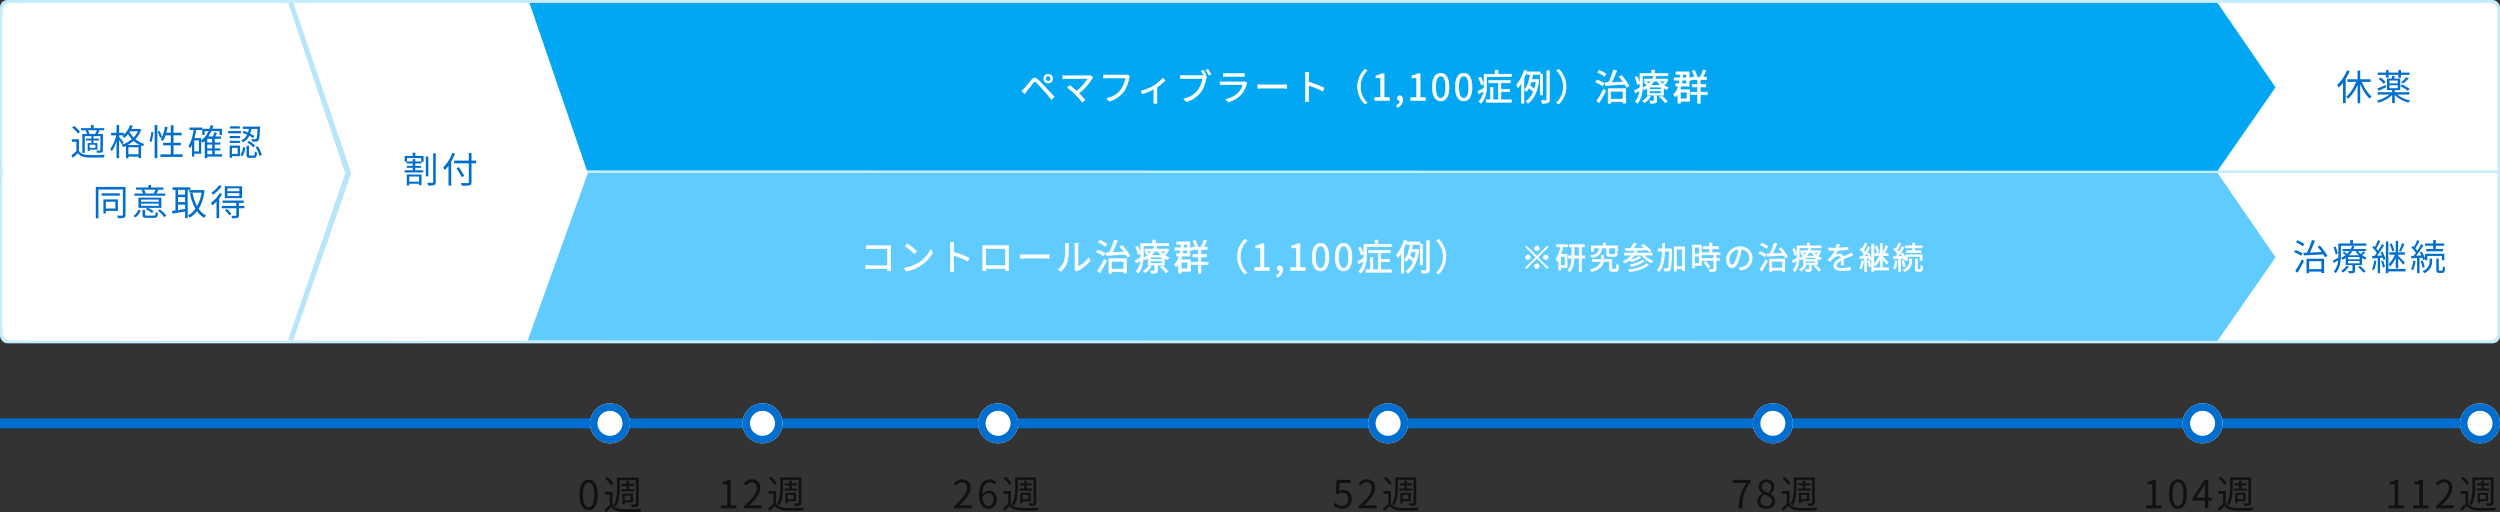
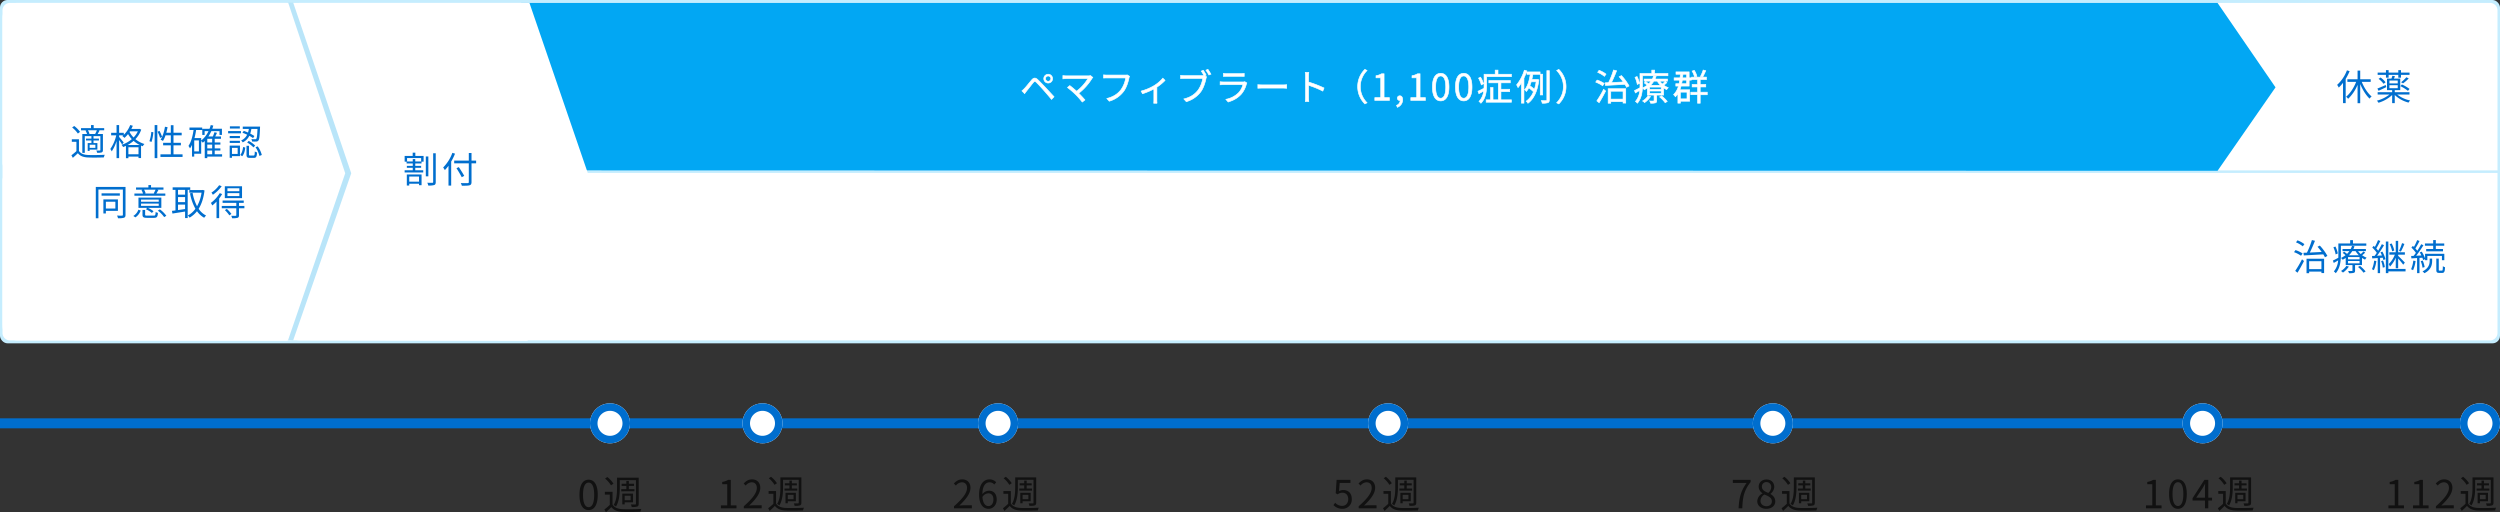
<svg xmlns="http://www.w3.org/2000/svg" width="2000" height="409.807" viewBox="0 0 2000 409.807">
  <rect x="0" y="0" width="2000" height="409.807" fill="#333333" stroke="none" />
  <g id="グループ_1522" data-name="グループ 1522" transform="translate(-3067 -418.37)">
    <g id="グループ_992" data-name="グループ 992" transform="translate(3067 741.033)">
      <rect id="長方形_373" data-name="長方形 373" width="2000" height="8" transform="translate(0 12)" fill="#006ece" />
      <g id="楕円形_26" data-name="楕円形 26" transform="translate(472)" fill="#fff" stroke="#006ece" stroke-width="6">
        <circle cx="16" cy="16" r="16" stroke="none" />
        <circle cx="16" cy="16" r="13" fill="none" />
      </g>
      <g id="楕円形_40" data-name="楕円形 40" transform="translate(1746.059)" fill="#fff" stroke="#006ece" stroke-width="6">
        <circle cx="16" cy="16" r="16" stroke="none" />
        <circle cx="16" cy="16" r="13" fill="none" />
      </g>
      <g id="楕円形_34" data-name="楕円形 34" transform="translate(782.457)" fill="#fff" stroke="#006ece" stroke-width="6">
        <circle cx="16" cy="16" r="16" stroke="none" />
        <circle cx="16" cy="16" r="13" fill="none" />
      </g>
      <g id="楕円形_36" data-name="楕円形 36" transform="translate(1094.482)" fill="#fff" stroke="#006ece" stroke-width="6">
        <circle cx="16" cy="16" r="16" stroke="none" />
        <circle cx="16" cy="16" r="13" fill="none" />
      </g>
      <g id="楕円形_37" data-name="楕円形 37" transform="translate(1402.289)" fill="#fff" stroke="#006ece" stroke-width="6">
        <circle cx="16" cy="16" r="16" stroke="none" />
        <circle cx="16" cy="16" r="13" fill="none" />
      </g>
      <g id="楕円形_27" data-name="楕円形 27" transform="translate(594)" fill="#fff" stroke="#006ece" stroke-width="6">
        <circle cx="16" cy="16" r="16" stroke="none" />
        <circle cx="16" cy="16" r="13" fill="none" />
      </g>
      <g id="楕円形_39" data-name="楕円形 39" transform="translate(1968)" fill="#fff" stroke="#006ece" stroke-width="6">
        <circle cx="16" cy="16" r="16" stroke="none" />
        <circle cx="16" cy="16" r="13" fill="none" />
      </g>
      <path id="パス_763" data-name="パス 763" d="M8.9.416c4.448,0,7.3-4.064,7.3-12.224,0-8.128-2.848-12.1-7.3-12.1-4.48,0-7.328,3.936-7.328,12.1S4.416.416,8.9.416Zm0-2.336c-2.688,0-4.48-2.976-4.48-9.888,0-6.848,1.792-9.76,4.48-9.76,2.656,0,4.448,2.912,4.448,9.76C13.344-4.9,11.552-1.92,8.9-1.92ZM33.824-23.552H46.752v18.88c0,.48-.192.576-.576.608-.448,0-1.92,0-3.488-.032a7.312,7.312,0,0,1,.672,2.048,13.545,13.545,0,0,0,4.48-.384c.8-.352,1.12-.992,1.12-2.208v-20.9H31.616v8.256c0,4.064-.224,9.664-2.72,13.632A10.72,10.72,0,0,1,30.784-2.4c2.624-4.256,3.04-10.5,3.04-14.88Zm1.184,7.2v1.728H45.536v-1.728H41.088v-2.56h4.128v-1.76H41.088v-2.24H39.072v2.24H35.3v1.76h3.776v2.56ZM42.5-11.1V-7.52H37.728V-11.1Zm-4.768,5.28h6.688V-12.8H35.84v8.64h1.888Zm-8.96-14.912a21.96,21.96,0,0,0-4.9-5.312l-1.824,1.216a21.909,21.909,0,0,1,4.736,5.44Zm-.736,6.5H21.888V-12h3.936v8.256A47.383,47.383,0,0,1,21.5-.064l1.248,2.208c1.536-1.408,2.976-2.752,4.32-4.16,1.984,2.528,4.9,3.68,9.12,3.84,3.616.128,10.528.064,14.144-.1A8.042,8.042,0,0,1,51.1-.512c-3.9.256-11.36.352-14.976.192-3.744-.16-6.592-1.248-8.1-3.648Z" transform="translate(462 85)" fill="#111" />
      <path id="パス_764" data-name="パス 764" d="M2.728,0H15.19V-2.356H10.633v-20.4H8.463a13.689,13.689,0,0,1-4.712,1.643v1.8h4.03V-2.356H2.728ZM21.049,0H35.34V-2.449H29.047c-1.147,0-2.542.124-3.72.217,5.332-5.053,8.9-9.672,8.9-14.2,0-4.061-2.542-6.727-6.6-6.727-2.883,0-4.836,1.333-6.7,3.348L22.568-18.2a6.364,6.364,0,0,1,4.712-2.635c2.821,0,4.185,1.891,4.185,4.5,0,3.906-3.286,8.432-10.416,14.663Zm31.4-22.816H64.976v18.29c0,.465-.186.558-.558.589-.434,0-1.86,0-3.379-.031a7.084,7.084,0,0,1,.651,1.984,13.122,13.122,0,0,0,4.34-.372c.775-.341,1.085-.961,1.085-2.139V-24.738h-16.8v8c0,3.937-.217,9.362-2.635,13.206a10.385,10.385,0,0,1,1.829,1.209c2.542-4.123,2.945-10.168,2.945-14.415ZM53.6-15.841v1.674H63.8v-1.674H59.489v-2.48h4v-1.7h-4V-22.2H57.536v2.17H53.878v1.7h3.658v2.48Zm7.254,5.084v3.472H56.234v-3.472ZM56.234-5.642h6.479V-12.4H54.4v8.37h1.829Zm-8.68-14.446a21.274,21.274,0,0,0-4.743-5.146l-1.767,1.178a21.224,21.224,0,0,1,4.588,5.27ZM46.841-13.8H40.889v2.17H44.7v8A45.9,45.9,0,0,1,40.517-.062l1.209,2.139c1.488-1.364,2.883-2.666,4.185-4.03C47.833.5,50.654,1.612,54.746,1.767c3.5.124,10.2.062,13.7-.093A7.791,7.791,0,0,1,69.192-.5c-3.782.248-11.005.341-14.508.186C51.057-.465,48.3-1.519,46.841-3.844Z" transform="translate(574 84)" fill="#111" />
      <path id="パス_760" data-name="パス 760" d="M1.364,0H15.655V-2.449H9.362c-1.147,0-2.542.124-3.72.217,5.332-5.053,8.9-9.672,8.9-14.2,0-4.061-2.542-6.727-6.6-6.727-2.883,0-4.836,1.333-6.7,3.348L2.883-18.2A6.364,6.364,0,0,1,7.6-20.832c2.821,0,4.185,1.891,4.185,4.5,0,3.906-3.286,8.432-10.416,14.663Zm27.4-12c2.759,0,4.123,1.953,4.123,5.022,0,3.1-1.7,5.177-3.875,5.177-2.852,0-4.557-2.573-4.9-7.285A5.875,5.875,0,0,1,28.768-12ZM29.016.4c3.534,0,6.51-2.976,6.51-7.378,0-4.743-2.449-7.13-6.293-7.13a7.068,7.068,0,0,0-5.177,2.759c.124-7.068,2.759-9.455,5.859-9.455a4.8,4.8,0,0,1,3.658,1.736l1.55-1.767a6.981,6.981,0,0,0-5.3-2.325c-4.4,0-8.4,3.41-8.4,12.307C21.421-3.348,24.645.4,29.016.4ZM52.452-22.816H64.976v18.29c0,.465-.186.558-.558.589-.434,0-1.86,0-3.379-.031a7.084,7.084,0,0,1,.651,1.984,13.122,13.122,0,0,0,4.34-.372c.775-.341,1.085-.961,1.085-2.139V-24.738h-16.8v8c0,3.937-.217,9.362-2.635,13.206a10.385,10.385,0,0,1,1.829,1.209c2.542-4.123,2.945-10.168,2.945-14.415ZM53.6-15.841v1.674H63.8v-1.674H59.489v-2.48h4v-1.7h-4V-22.2H57.536v2.17H53.878v1.7h3.658v2.48Zm7.254,5.084v3.472H56.234v-3.472ZM56.234-5.642h6.479V-12.4H54.4v8.37h1.829Zm-8.68-14.446a21.274,21.274,0,0,0-4.743-5.146l-1.767,1.178a21.224,21.224,0,0,1,4.588,5.27ZM46.841-13.8H40.889v2.17H44.7v8A45.9,45.9,0,0,1,40.517-.062l1.209,2.139c1.488-1.364,2.883-2.666,4.185-4.03C47.833.5,50.654,1.612,54.746,1.767c3.5.124,10.2.062,13.7-.093A7.791,7.791,0,0,1,69.192-.5c-3.782.248-11.005.341-14.508.186C51.057-.465,48.3-1.519,46.841-3.844Z" transform="translate(761.838 84)" fill="#111" />
      <path id="パス_761" data-name="パス 761" d="M8.091.4a7.379,7.379,0,0,0,7.44-7.812c0-4.991-3.069-7.223-6.851-7.223a6.608,6.608,0,0,0-3.379.9l.558-6.572h8.587v-2.449H3.379L2.666-12.09l1.519.93a6.183,6.183,0,0,1,3.782-1.333c2.852,0,4.712,1.922,4.712,5.177,0,3.317-2.17,5.363-4.836,5.363a7.475,7.475,0,0,1-5.58-2.511L.868-2.6A9.653,9.653,0,0,0,8.091.4ZM21.049,0H35.34V-2.449H29.047c-1.147,0-2.542.124-3.72.217,5.332-5.053,8.9-9.672,8.9-14.2,0-4.061-2.542-6.727-6.6-6.727-2.883,0-4.836,1.333-6.7,3.348L22.568-18.2a6.364,6.364,0,0,1,4.712-2.635c2.821,0,4.185,1.891,4.185,4.5,0,3.906-3.286,8.432-10.416,14.663Zm31.4-22.816H64.976v18.29c0,.465-.186.558-.558.589-.434,0-1.86,0-3.379-.031a7.084,7.084,0,0,1,.651,1.984,13.122,13.122,0,0,0,4.34-.372c.775-.341,1.085-.961,1.085-2.139V-24.738h-16.8v8c0,3.937-.217,9.362-2.635,13.206a10.385,10.385,0,0,1,1.829,1.209c2.542-4.123,2.945-10.168,2.945-14.415ZM53.6-15.841v1.674H63.8v-1.674H59.489v-2.48h4v-1.7h-4V-22.2H57.536v2.17H53.878v1.7h3.658v2.48Zm7.254,5.084v3.472H56.234v-3.472ZM56.234-5.642h6.479V-12.4H54.4v8.37h1.829Zm-8.68-14.446a21.274,21.274,0,0,0-4.743-5.146l-1.767,1.178a21.224,21.224,0,0,1,4.588,5.27ZM46.841-13.8H40.889v2.17H44.7v8A45.9,45.9,0,0,1,40.517-.062l1.209,2.139c1.488-1.364,2.883-2.666,4.185-4.03C47.833.5,50.654,1.612,54.746,1.767c3.5.124,10.2.062,13.7-.093A7.791,7.791,0,0,1,69.192-.5c-3.782.248-11.005.341-14.508.186C51.057-.465,48.3-1.519,46.841-3.844Z" transform="translate(1065.898 84)" fill="#111" />
      <path id="パス_762" data-name="パス 762" d="M6.138,0H9.083c.341-8.9,1.333-14.2,6.665-21.018v-1.736H1.519v2.449H12.524C8.091-14.105,6.51-8.618,6.138,0Zm22.2.4c4.278,0,7.13-2.573,7.13-5.89,0-3.1-1.86-4.805-3.844-5.952v-.155a7.451,7.451,0,0,0,3.038-5.487c0-3.5-2.356-5.983-6.231-5.983-3.534,0-6.231,2.294-6.231,5.766a6.318,6.318,0,0,0,3.069,5.239v.155A7.278,7.278,0,0,0,21.08-5.642C21.08-2.139,24.149.4,28.334.4Zm1.55-12.741c-2.666-1.054-5.115-2.232-5.115-4.96A3.5,3.5,0,0,1,28.4-20.987a3.767,3.767,0,0,1,3.844,4.061A6.1,6.1,0,0,1,29.884-12.338ZM28.4-1.705c-2.728,0-4.743-1.767-4.743-4.185a6.177,6.177,0,0,1,3.1-5.146c3.224,1.3,6.014,2.449,6.014,5.487C32.767-3.286,31-1.705,28.4-1.705ZM52.452-22.816H64.976v18.29c0,.465-.186.558-.558.589-.434,0-1.86,0-3.379-.031a7.084,7.084,0,0,1,.651,1.984,13.122,13.122,0,0,0,4.34-.372c.775-.341,1.085-.961,1.085-2.139V-24.738h-16.8v8c0,3.937-.217,9.362-2.635,13.206a10.385,10.385,0,0,1,1.829,1.209c2.542-4.123,2.945-10.168,2.945-14.415ZM53.6-15.841v1.674H63.8v-1.674H59.489v-2.48h4v-1.7h-4V-22.2H57.536v2.17H53.878v1.7h3.658v2.48Zm7.254,5.084v3.472H56.234v-3.472ZM56.234-5.642h6.479V-12.4H54.4v8.37h1.829Zm-8.68-14.446a21.274,21.274,0,0,0-4.743-5.146l-1.767,1.178a21.224,21.224,0,0,1,4.588,5.27ZM46.841-13.8H40.889v2.17H44.7v8A45.9,45.9,0,0,1,40.517-.062l1.209,2.139c1.488-1.364,2.883-2.666,4.185-4.03C47.833.5,50.654,1.612,54.746,1.767c3.5.124,10.2.062,13.7-.093A7.791,7.791,0,0,1,69.192-.5c-3.782.248-11.005.341-14.508.186C51.057-.465,48.3-1.519,46.841-3.844Z" transform="translate(1384.74 84)" fill="#111" />
      <path id="パス_758" data-name="パス 758" d="M2.728,0H15.19V-2.356H10.633v-20.4H8.463a13.689,13.689,0,0,1-4.712,1.643v1.8h4.03V-2.356H2.728ZM28.3.4c4.309,0,7.068-3.937,7.068-11.842,0-7.874-2.759-11.718-7.068-11.718-4.34,0-7.1,3.813-7.1,11.718S23.963.4,28.3.4Zm0-2.263c-2.6,0-4.34-2.883-4.34-9.579,0-6.634,1.736-9.455,4.34-9.455,2.573,0,4.309,2.821,4.309,9.455C32.612-4.743,30.876-1.86,28.3-1.86ZM42.935-8.525l5.177-7.75c.651-1.116,1.271-2.232,1.829-3.348h.124C50-18.445,49.91-16.616,49.91-15.5v6.975ZM49.91,0h2.666V-6.262h3.007V-8.525H52.576V-22.754H49.445L39.99-8.122v1.86h9.92ZM72.137-22.816H84.661v18.29c0,.465-.186.558-.558.589-.434,0-1.86,0-3.379-.031a7.083,7.083,0,0,1,.651,1.984,13.122,13.122,0,0,0,4.34-.372C86.49-2.7,86.8-3.317,86.8-4.5V-24.738H70v8c0,3.937-.217,9.362-2.635,13.206a10.385,10.385,0,0,1,1.829,1.209c2.542-4.123,2.945-10.168,2.945-14.415Zm1.147,6.975v1.674h10.2v-1.674H79.174v-2.48h4v-1.7h-4V-22.2H77.221v2.17H73.563v1.7h3.658v2.48Zm7.254,5.084v3.472H75.919v-3.472ZM75.919-5.642H82.4V-12.4H74.09v8.37h1.829Zm-8.68-14.446A21.274,21.274,0,0,0,62.5-25.234l-1.767,1.178a21.224,21.224,0,0,1,4.588,5.27ZM66.526-13.8H60.574v2.17h3.813v8A45.9,45.9,0,0,1,60.2-.062l1.209,2.139C62.9.713,64.294-.589,65.6-1.953,67.518.5,70.339,1.612,74.431,1.767c3.5.124,10.2.062,13.7-.093A7.791,7.791,0,0,1,88.877-.5c-3.782.248-11,.341-14.508.186-3.627-.155-6.386-1.209-7.843-3.534Z" transform="translate(1714.059 84)" fill="#111" />
      <path id="パス_759" data-name="パス 759" d="M2.728,0H15.19V-2.356H10.633v-20.4H8.463a13.689,13.689,0,0,1-4.712,1.643v1.8h4.03V-2.356H2.728ZM22.413,0H34.875V-2.356H30.318v-20.4h-2.17a13.689,13.689,0,0,1-4.712,1.643v1.8h4.03V-2.356H22.413ZM40.734,0H55.025V-2.449H48.732c-1.147,0-2.542.124-3.72.217,5.332-5.053,8.9-9.672,8.9-14.2,0-4.061-2.542-6.727-6.6-6.727-2.883,0-4.836,1.333-6.7,3.348L42.253-18.2a6.364,6.364,0,0,1,4.712-2.635c2.821,0,4.185,1.891,4.185,4.5,0,3.906-3.286,8.432-10.416,14.663Zm31.4-22.816H84.661v18.29c0,.465-.186.558-.558.589-.434,0-1.86,0-3.379-.031a7.083,7.083,0,0,1,.651,1.984,13.122,13.122,0,0,0,4.34-.372C86.49-2.7,86.8-3.317,86.8-4.5V-24.738H70v8c0,3.937-.217,9.362-2.635,13.206a10.385,10.385,0,0,1,1.829,1.209c2.542-4.123,2.945-10.168,2.945-14.415Zm1.147,6.975v1.674h10.2v-1.674H79.174v-2.48h4v-1.7h-4V-22.2H77.221v2.17H73.563v1.7h3.658v2.48Zm7.254,5.084v3.472H75.919v-3.472ZM75.919-5.642H82.4V-12.4H74.09v8.37h1.829Zm-8.68-14.446A21.274,21.274,0,0,0,62.5-25.234l-1.767,1.178a21.224,21.224,0,0,1,4.588,5.27ZM66.526-13.8H60.574v2.17h3.813v8A45.9,45.9,0,0,1,60.2-.062l1.209,2.139C62.9.713,64.294-.589,65.6-1.953,67.518.5,70.339,1.612,74.431,1.767c3.5.124,10.2.062,13.7-.093A7.791,7.791,0,0,1,88.877-.5c-3.782.248-11,.341-14.508.186-3.627-.155-6.386-1.209-7.843-3.534Z" transform="translate(1908 84)" fill="#111" />
    </g>
    <g id="グループ_995" data-name="グループ 995" transform="translate(3067 418.37)">
      <rect id="長方形_382" data-name="長方形 382" width="2000" height="274.662" rx="6" fill="#c5edfe" />
      <g id="グループ_993" data-name="グループ 993" transform="translate(2 2)">
        <path id="長方形_378" data-name="長方形 378" d="M6,0H1996a0,0,0,0,1,0,0V128a6,6,0,0,1-6,6H6a6,6,0,0,1-6-6V6A6,6,0,0,1,6,0Z" transform="translate(0 136.331)" fill="#fff" />
        <path id="長方形_380" data-name="長方形 380" d="M6,0H1990a6,6,0,0,1,6,6V134a0,0,0,0,1,0,0H6a6,6,0,0,1-6-6V6A6,6,0,0,1,6,0Z" transform="translate(0 0.331)" fill="#fff" />
-         <path id="パス_223" data-name="パス 223" d="M-35,0H1321.033l46.385,67.55-46.385,66.781L-35,134a12,12,0,0,1-12-12V12A12,12,0,0,1-35,0Z" transform="translate(451 136.331)" fill="#5fcbfe" />
        <path id="パス_227" data-name="パス 227" d="M-35,0H1321.033l46.385,67.55-46.385,66.781L-35,134a12,12,0,0,1-12-12V12A12,12,0,0,1-35,0Z" transform="translate(450.999 0.331)" fill="#02a7f3" />
        <path id="パス_222" data-name="パス 222" d="M32-68H215.555L262.273,68.226l-48.24,134.1L32,202a12,12,0,0,1-12-12V-56A12,12,0,0,1,32-68Z" transform="translate(206 68.331)" fill="#fff" />
        <path id="パス_221" data-name="パス 221" d="M45-68H261.033l48.49,136.617-48.49,133.714L45,202a12,12,0,0,1-12-12V-56A12,12,0,0,1,45-68Z" transform="translate(-33 68.331)" fill="#fff" />
        <path id="パス_228" data-name="パス 228" d="M145-68h4.033L195.5,68.616,149.033,202.331,145,202,190.682,68.616Z" transform="translate(83.492 68)" fill="#b9e5f9" />
        <path id="パス_752" data-name="パス 752" d="M13.224-5.1v4.089H5.394V-5.1ZM3.451,2.117H5.394V.638h7.83V1.827h2.03V-6.757H3.451ZM14.906-17.168h-4.7v-1.885h-2v1.885H3.654v-2.7H14.906Zm-4.64-7.018H8.149v2.581H1.711v4.582H3.277v1.479h4.93v1.885H3.48v1.566H8.207v2h-6.5v1.711H16.588v-1.711h-6.38v-2h4.7v-1.566h-4.7v-1.885h5.017v-1.479h1.653v-4.582H10.266Zm10.411,3.045h-2.03V-5.249h2.03Zm3.857-2.581V-.754c0,.493-.174.638-.638.667-.551,0-2.262.029-4.06-.058a9.135,9.135,0,0,1,.783,2.262,16.024,16.024,0,0,0,4.756-.406c.9-.377,1.218-1.015,1.218-2.494V-23.722ZM39.9-24.07a32.246,32.246,0,0,1-7.366,11.716,17.027,17.027,0,0,1,1.334,2.117A30.246,30.246,0,0,0,36.8-13.746V2.146h2.146V-17.081A45.449,45.449,0,0,0,42.021-23.4Zm19,6.235H55.216v-6.09H53.041v6.09H41.354v2.146H53.041V-.725c0,.667-.261.841-.9.9-.7.029-3.074.029-5.51-.058a9.742,9.742,0,0,1,.841,2.117c3.132.029,5.075,0,6.206-.348,1.073-.319,1.537-.986,1.537-2.61V-15.689H58.9ZM49.387-5.626c-.928-1.769-2.842-4.785-4.35-7.018l-1.856.87c1.479,2.32,3.335,5.423,4.205,7.221Z" transform="translate(320 144.331)" fill="#006ece" />
        <path id="パス_753" data-name="パス 753" d="M20.416-17.4a2.117,2.117,0,0,1,2.146-2.117A2.11,2.11,0,0,1,24.679-17.4a2.129,2.129,0,0,1-2.117,2.117A2.135,2.135,0,0,1,20.416-17.4Zm-1.392,0a3.527,3.527,0,0,0,3.538,3.509A3.5,3.5,0,0,0,26.071-17.4a3.527,3.527,0,0,0-3.509-3.538A3.552,3.552,0,0,0,19.024-17.4ZM1.537-7.627l2.175,2.2c.435-.609,1.073-1.508,1.653-2.233C6.7-9.28,9.106-12.441,10.5-14.152c.986-1.189,1.537-1.305,2.668-.2,1.218,1.189,3.915,4.06,5.6,5.974,1.856,2.117,4.408,5.075,6.467,7.569l2-2.117C25-5.307,22.1-8.468,20.155-10.527c-1.711-1.827-4.176-4.408-5.945-6.09-1.972-1.856-3.335-1.537-4.9.29C7.482-14.181,4.959-10.962,3.6-9.57,2.813-8.787,2.291-8.265,1.537-7.627ZM58.261-18.386l-1.827-1.479a6.108,6.108,0,0,1-1.885.232H37.265a22.284,22.284,0,0,1-2.958-.232v2.61c.58-.058,1.827-.174,2.958-.174H54.317A35.566,35.566,0,0,1,45.269-7.366c-1.972-1.769-4.35-3.712-5.423-4.495l-1.885,1.537A68.429,68.429,0,0,1,44.6-4.611a69.567,69.567,0,0,1,5.22,5.916L51.939-.377c-1.16-1.421-3.219-3.6-4.959-5.336A45.4,45.4,0,0,0,57.536-17.487,8.212,8.212,0,0,1,58.261-18.386Zm29.348-.9L85.84-20.416a5.954,5.954,0,0,1-1.537.145H69.745c-.957,0-2.088-.087-2.9-.174v2.552c.754-.029,1.74-.087,2.9-.087H84.564a22.063,22.063,0,0,1-3.8,9.454c-2.436,3.1-5.684,5.568-11.31,6.989L71.427.638A22.165,22.165,0,0,0,82.853-7.134c2.291-2.987,3.712-7.656,4.321-10.7A6.116,6.116,0,0,1,87.609-19.285Zm9.309,11.8,1.1,2.146A54.432,54.432,0,0,0,107.1-9.164V-.29c0,.9-.058,2.088-.116,2.552h2.668A15.285,15.285,0,0,1,109.5-.29V-10.614a35.929,35.929,0,0,0,6.554-5.423l-1.8-1.74a28.658,28.658,0,0,1-6.9,5.916A39.527,39.527,0,0,1,96.918-7.482ZM146.624-24.1l-1.6.667a35.671,35.671,0,0,1,2.117,3.48,6.3,6.3,0,0,1-1.247.087H131.37a22.015,22.015,0,0,1-2.9-.2v2.581c.725-.029,1.74-.087,2.871-.087h14.848a22.063,22.063,0,0,1-3.8,9.454c-2.436,3.1-5.684,5.568-11.31,6.96l1.972,2.175a22.2,22.2,0,0,0,11.426-7.743c2.291-2.987,3.683-7.656,4.321-10.7a5.727,5.727,0,0,1,.435-1.45l-1.421-.9,1.1-.493C148.335-21.373,147.291-23.113,146.624-24.1Zm3.712-.754-1.6.667a31.9,31.9,0,0,1,2.378,3.857l1.595-.7A42.4,42.4,0,0,0,150.336-24.853Zm12.383,3.248V-19.2c.783-.058,1.711-.087,2.61-.087H176.7c.986,0,1.972.029,2.668.087v-2.407a18.063,18.063,0,0,1-2.639.145h-11.4A18.135,18.135,0,0,1,162.719-21.605Zm18.763,7.656-1.653-1.044a3.853,3.853,0,0,1-1.6.232H162.951a27.409,27.409,0,0,1-2.842-.174V-12.5c1.044-.058,2.146-.087,2.842-.087h15.4A14.825,14.825,0,0,1,174.9-6.177,19.325,19.325,0,0,1,164.691-.87l1.8,2.059a21,21,0,0,0,10.382-6.061,19.972,19.972,0,0,0,4.234-8.236A5.07,5.07,0,0,1,181.482-13.949Zm8.816,1.392v2.842c.9-.087,2.436-.145,4.031-.145H210.25c1.3,0,2.523.116,3.1.145v-2.842c-.638.058-1.682.145-3.132.145H194.329C192.705-12.412,191.168-12.5,190.3-12.557ZM228.433-2.552a25.555,25.555,0,0,1-.2,3.422h2.813c-.116-.957-.174-2.523-.174-3.422,0-.841,0-5.22-.029-9.57a76.029,76.029,0,0,1,11.4,4.669l.986-2.465A92.689,92.689,0,0,0,230.84-14.7V-19.43c0-.87.116-2.117.2-3.016H228.2a18.3,18.3,0,0,1,.232,3.016Zm41.7-8.468a19.267,19.267,0,0,0,5.771,13.8l1.74-.9a18.147,18.147,0,0,1-5.394-12.905,18.147,18.147,0,0,1,5.394-12.905l-1.74-.9A19.267,19.267,0,0,0,270.135-11.02ZM283.852,0H295.51V-2.2h-4.263V-21.286h-2.03a12.806,12.806,0,0,1-4.408,1.537v1.682h3.77V-2.2h-4.727ZM301.89,5.51a6.453,6.453,0,0,0,4.234-6.061c0-1.943-.841-3.132-2.233-3.132a1.885,1.885,0,0,0-2,1.856A1.817,1.817,0,0,0,303.833.029,1.19,1.19,0,0,0,304.152,0a4.351,4.351,0,0,1-2.9,3.944ZM312.649,0h11.658V-2.2h-4.263V-21.286h-2.03a12.806,12.806,0,0,1-4.408,1.537v1.682h3.77V-2.2h-4.727Zm23.925.377c4.031,0,6.612-3.683,6.612-11.078,0-7.366-2.581-10.962-6.612-10.962-4.06,0-6.641,3.567-6.641,10.962S332.514.377,336.574.377Zm0-2.117c-2.436,0-4.06-2.7-4.06-8.961,0-6.206,1.624-8.845,4.06-8.845,2.407,0,4.031,2.639,4.031,8.845C340.605-4.437,338.981-1.74,336.574-1.74ZM354.989.377c4.031,0,6.612-3.683,6.612-11.078,0-7.366-2.581-10.962-6.612-10.962-4.06,0-6.641,3.567-6.641,10.962S350.929.377,354.989.377Zm0-2.117c-2.436,0-4.06-2.7-4.06-8.961,0-6.206,1.624-8.845,4.06-8.845,2.407,0,4.031,2.639,4.031,8.845C359.02-4.437,357.4-1.74,354.989-1.74Zm15.776-11.571a19.451,19.451,0,0,0-2.32-5.278l-1.6.754a22.449,22.449,0,0,1,2.2,5.423Zm13.978,6.264h6.989V-8.932h-6.989v-5.162h7.482v-1.885H375.086v1.885h7.569V-.464h-4.234v-9.918h-2V-.464h-3.48V1.45h20.184V-.464h-8.381Zm-2.349-13.862v-3.335h-2.233v3.335h-8.9v8.555c0,.841-.029,1.711-.087,2.639-1.8.928-3.509,1.827-4.785,2.378l.754,1.972c1.218-.667,2.523-1.421,3.828-2.175A14.48,14.48,0,0,1,367.2.812a9.171,9.171,0,0,1,1.537,1.45c3.973-3.973,4.582-10.121,4.582-14.587V-19h19.807v-1.914Zm21.083-3.248A34.53,34.53,0,0,1,397.3-12.441a15.591,15.591,0,0,1,1.131,2.175,31.2,31.2,0,0,0,2.726-3.857V2.2h2V-17.864a46.612,46.612,0,0,0,2.32-5.742Zm9.425,9.28A32.914,32.914,0,0,1,411.51-8.9a27.538,27.538,0,0,0-3.654-2.842c.406-1.015.783-2.059,1.1-3.132Zm-7.308-5.974h2.61c-.609,4.205-1.856,9.193-4.408,12.238a9,9,0,0,1,1.3,1.479,15.815,15.815,0,0,0,1.943-2.9A25.971,25.971,0,0,1,410.756-6.9a17.228,17.228,0,0,1-5.8,7.54,6.4,6.4,0,0,1,1.392,1.653c4.437-3.219,7.627-9.367,8.758-18.734l-1.247-.377-.377.058h-4c.319-1.392.58-2.755.812-4.089h5.771v-1.943H405.594ZM418.122-21h-1.914V-4.379h1.914Zm3.364-2.813V-.493c0,.493-.174.638-.667.667-.464,0-2,.029-3.741-.029a8.831,8.831,0,0,1,.7,2.088,13.649,13.649,0,0,0,4.524-.406c.87-.348,1.16-.986,1.16-2.32V-23.809ZM436.827-11.02a19.267,19.267,0,0,0-5.771-13.8l-1.74.9A18.148,18.148,0,0,1,434.71-11.02a18.148,18.148,0,0,1-5.394,12.905l1.74.9A19.267,19.267,0,0,0,436.827-11.02Zm31.987-10.005a21.228,21.228,0,0,0-5.539-3.045l-1.189,1.624a20.958,20.958,0,0,1,5.452,3.19Zm-1.45,7.453a24.423,24.423,0,0,0-5.655-2.7l-1.189,1.653a24.484,24.484,0,0,1,5.6,2.9Zm-4.06,15.4c1.682-2.7,3.683-6.293,5.191-9.338L466.9-8.9a84.978,84.978,0,0,1-5.423,9.28Zm19.14-9.193v6.351h-9.831V-7.366Zm-11.919,9.6h2.088V.957h9.831V2.146h2.146V-9.367H470.525Zm8.787-21.17c1.1,1.247,2.291,2.726,3.335,4.176-3.306.174-6.612.319-9.483.464,1.392-2.755,2.929-6.38,4.118-9.4l-2.465-.609a63.973,63.973,0,0,1-3.973,10.092l-2.755.116.261,2.117c4.031-.232,9.889-.522,15.573-.87a18.638,18.638,0,0,1,1.334,2.349l1.972-1.1a42.592,42.592,0,0,0-6.061-8.265Zm16.24,5.365a22.143,22.143,0,0,0-1.914-5.539l-1.624.638a22.312,22.312,0,0,1,1.8,5.684Zm22.794-6.148v-1.856H507.674v-2.668h-2.233v2.668h-9.454v9.28c0,.7,0,1.421-.029,2.175-1.682.9-3.219,1.711-4.35,2.233l.7,1.914c1.131-.638,2.32-1.334,3.509-2.059A15.245,15.245,0,0,1,492.391.783a8.925,8.925,0,0,1,1.508,1.45c3.538-3.973,4.118-10.121,4.118-14.529V-19.72ZM502.425-3.625a13.723,13.723,0,0,1-4.35,4.089,7.012,7.012,0,0,1,1.6,1.276A18.216,18.216,0,0,0,504.4-3.074Zm9.28.87a25.689,25.689,0,0,1,4.408,4.582L517.8.841A27.193,27.193,0,0,0,513.3-3.6Zm-7.279-9.338a16.309,16.309,0,0,0,2.639-3.306h2.726a17.442,17.442,0,0,0,2.61,3.306Zm8.526,3.219H503.73v-1.8h9.222Zm0,3.19H503.73V-7.511h9.222Zm3.161-9.483a26.334,26.334,0,0,1-2.2,2.088,15.8,15.8,0,0,1-2.117-2.32H518V-17.11h-9.976a16.162,16.162,0,0,0,.87-2.233l-2-.261a13.671,13.671,0,0,1-1.015,2.494h-6.554V-15.4H504.8a14.455,14.455,0,0,1-1.885,2.175,22.29,22.29,0,0,0-2.32-1.769l-1.16,1.015a19.228,19.228,0,0,1,2.262,1.8,17.813,17.813,0,0,1-3.625,2.233,4.813,4.813,0,0,1,1.334,1.421,18.378,18.378,0,0,0,2.465-1.45v5.713h5.394V.087c0,.319-.058.377-.464.377-.377.029-1.6.058-3.016,0a6.408,6.408,0,0,1,.7,1.769,13.232,13.232,0,0,0,3.886-.29c.783-.29.986-.783.986-1.8V-4.263H514.9v-5.742a18.484,18.484,0,0,0,2.436,1.363,8.175,8.175,0,0,1,1.276-1.537,14.949,14.949,0,0,1-3.567-1.972,22.646,22.646,0,0,0,2.407-2.059ZM546.534-24.3a29.578,29.578,0,0,1-2.117,5.017l1.769.493a50.414,50.414,0,0,0,2.407-4.988Zm-5.046,4.93a15.188,15.188,0,0,0-2.088-4.669l-1.711.58a17.628,17.628,0,0,1,1.972,4.785ZM533.6-6.612v5.365h-5.307V-6.612Zm-.319-9.6v2.871h-3.973q.3-1.392.522-2.871Zm0-4.727v2.9h-3.219c.116-.928.2-1.914.29-2.9ZM527.858-8.5a22.1,22.1,0,0,0,.986-2.958h6.467v-4.756h1.711v-1.827h-1.711v-4.785H524.784v1.885h3.509c-.058.986-.174,1.972-.261,2.9h-4.727v1.827h4.466q-.217,1.479-.522,2.871h-2.61v1.885h2.117a15.273,15.273,0,0,1-3.886,6.844,10.924,10.924,0,0,1,1.45,1.682,16.627,16.627,0,0,0,2-2.523V2.2h1.972V.638h7.424V-8.5Zm21.953,1.914h-5.655v-4.2h4.466V-12.76h-4.466v-3.915h4.988v-1.972H537.312v1.972h4.756v3.915h-4.35v1.972h4.35v4.2h-5.423v2.03h5.423V2.233h2.088V-4.553h5.655Z" transform="translate(813.999 78.331)" fill="#fff" stroke="#fff" stroke-width="0.5" />
        <g id="グループ_988" data-name="グループ 988" transform="translate(686 180.331)">
          <path id="パス_754" data-name="パス 754" d="M4.988-19.894v2.581c.667-.029,2.117-.087,3.19-.087H22.069V-3.712H7.83a30.621,30.621,0,0,1-3.219-.174v2.639c.783-.058,2.088-.116,3.277-.116H22.069c-.029.7-.029,1.305-.058,1.624h2.61c-.029-.464-.116-1.769-.116-2.813V-17.516c0-.7.058-1.6.087-2.262-.58.029-1.45.058-2.146.058H8.149A29.265,29.265,0,0,1,4.988-19.894ZM37.9-21.257,36.25-19.488a60.229,60.229,0,0,1,7.221,6.061L45.3-15.254A63.5,63.5,0,0,0,37.9-21.257ZM35.409-1.827,36.946.551a31.787,31.787,0,0,0,11.4-4.5,28.975,28.975,0,0,0,9.744-10.324l-1.392-2.465A27.319,27.319,0,0,1,47.009-6.061,29.944,29.944,0,0,1,35.409-1.827Zm37-.725A25.553,25.553,0,0,1,72.21.87h2.813c-.116-.957-.174-2.523-.174-3.422,0-.841,0-5.22-.029-9.57a76.03,76.03,0,0,1,11.4,4.669L87.2-9.918A92.689,92.689,0,0,0,74.82-14.7V-19.43c0-.87.116-2.117.2-3.016H72.181a18.3,18.3,0,0,1,.232,3.016ZM98.194-19.865c.058.7.058,1.595.058,2.262V-3.335c0,1.015-.058,3.161-.087,3.538h2.494c-.029-.232-.029-.928-.058-1.682h15.834c0,.783-.029,1.479-.029,1.682H118.9c-.029-.319-.058-2.581-.058-3.509V-17.6c0-.725,0-1.537.058-2.262-.87.058-1.914.058-2.552.058H100.775C100.108-19.807,99.325-19.836,98.194-19.865Zm2.407,2.349h15.863V-3.741H100.6Zm27.637,4.959v2.842c.9-.087,2.436-.145,4.031-.145H148.19c1.3,0,2.523.116,3.1.145v-2.842c-.638.058-1.682.145-3.132.145H132.269C130.645-12.412,129.108-12.5,128.238-12.557ZM171.8-.609,173.333.667A6.206,6.206,0,0,1,174.319,0a28.83,28.83,0,0,0,9.889-8.033l-1.363-1.972a22.282,22.282,0,0,1-8.468,7.134V-19.6a17.943,17.943,0,0,1,.116-2.146h-2.668A13.765,13.765,0,0,1,172-19.6V-2.233A6.9,6.9,0,0,1,171.8-.609ZM158.514-.754,160.689.725a16.208,16.208,0,0,0,5.162-7.975c.783-2.9.9-9.106.9-12.325,0-.87.116-1.74.145-2.088h-2.668a10.684,10.684,0,0,1,.2,2.117c0,3.219-.029,9.019-.87,11.658A13.765,13.765,0,0,1,158.514-.754Zm38.918-20.271a21.228,21.228,0,0,0-5.539-3.045L190.7-22.446a20.958,20.958,0,0,1,5.452,3.19Zm-1.45,7.453a24.423,24.423,0,0,0-5.655-2.7l-1.189,1.653a24.484,24.484,0,0,1,5.6,2.9Zm-4.06,15.4c1.682-2.7,3.683-6.293,5.191-9.338L195.518-8.9A84.983,84.983,0,0,1,190.1.377Zm19.14-9.193v6.351h-9.831V-7.366Zm-11.919,9.6h2.088V.957h9.831V2.146h2.146V-9.367H199.143Zm8.787-21.17c1.1,1.247,2.291,2.726,3.335,4.176-3.306.174-6.612.319-9.483.464,1.392-2.755,2.929-6.38,4.118-9.4l-2.465-.609a63.972,63.972,0,0,1-3.973,10.092l-2.755.116.261,2.117c4.031-.232,9.889-.522,15.573-.87a18.634,18.634,0,0,1,1.334,2.349l1.972-1.1a42.592,42.592,0,0,0-6.061-8.265Zm16.24,5.365a22.142,22.142,0,0,0-1.914-5.539l-1.624.638a22.312,22.312,0,0,1,1.8,5.684Zm22.794-6.148v-1.856H236.292v-2.668h-2.233v2.668h-9.454v9.28c0,.7,0,1.421-.029,2.175-1.682.9-3.219,1.711-4.35,2.233l.7,1.914c1.131-.638,2.32-1.334,3.509-2.059A15.245,15.245,0,0,1,221.009.783a8.925,8.925,0,0,1,1.508,1.45c3.538-3.973,4.118-10.121,4.118-14.529V-19.72ZM231.043-3.625a13.723,13.723,0,0,1-4.35,4.089,7.013,7.013,0,0,1,1.6,1.276,18.216,18.216,0,0,0,4.727-4.814Zm9.28.87a25.69,25.69,0,0,1,4.408,4.582l1.682-.986A27.2,27.2,0,0,0,241.918-3.6Zm-7.279-9.338a16.31,16.31,0,0,0,2.639-3.306h2.726a17.442,17.442,0,0,0,2.61,3.306Zm8.526,3.219h-9.222v-1.8h9.222Zm0,3.19h-9.222V-7.511h9.222Zm3.161-9.483a26.33,26.33,0,0,1-2.2,2.088,15.8,15.8,0,0,1-2.117-2.32h6.206V-17.11H236.64a16.162,16.162,0,0,0,.87-2.233l-2-.261a13.668,13.668,0,0,1-1.015,2.494H227.94V-15.4h5.481a14.456,14.456,0,0,1-1.885,2.175,22.292,22.292,0,0,0-2.32-1.769l-1.16,1.015a19.228,19.228,0,0,1,2.262,1.8,17.813,17.813,0,0,1-3.625,2.233,4.813,4.813,0,0,1,1.334,1.421,18.377,18.377,0,0,0,2.465-1.45v5.713h5.394V.087c0,.319-.058.377-.464.377-.377.029-1.6.058-3.016,0a6.407,6.407,0,0,1,.7,1.769,13.232,13.232,0,0,0,3.886-.29c.783-.29.986-.783.986-1.8V-4.263h5.539v-5.742a18.484,18.484,0,0,0,2.436,1.363,8.174,8.174,0,0,1,1.276-1.537,14.948,14.948,0,0,1-3.567-1.972,22.637,22.637,0,0,0,2.407-2.059ZM275.152-24.3a29.583,29.583,0,0,1-2.117,5.017l1.769.493a50.393,50.393,0,0,0,2.407-4.988Zm-5.046,4.93a15.186,15.186,0,0,0-2.088-4.669l-1.711.58a17.628,17.628,0,0,1,1.972,4.785Zm-7.888,12.76v5.365h-5.307V-6.612Zm-.319-9.6v2.871h-3.973q.3-1.392.522-2.871Zm0-4.727v2.9H258.68c.116-.928.2-1.914.29-2.9ZM256.476-8.5a22.107,22.107,0,0,0,.986-2.958h6.467v-4.756h1.711v-1.827h-1.711v-4.785H253.4v1.885h3.509c-.058.986-.174,1.972-.261,2.9h-4.727v1.827h4.466q-.217,1.479-.522,2.871h-2.61v1.885h2.117a15.273,15.273,0,0,1-3.886,6.844,10.924,10.924,0,0,1,1.45,1.682,16.624,16.624,0,0,0,2-2.523V2.2h1.972V.638h7.424V-8.5Zm21.953,1.914h-5.655v-4.2h4.466V-12.76h-4.466v-3.915h4.988v-1.972H265.93v1.972h4.756v3.915h-4.35v1.972h4.35v4.2h-5.423v2.03h5.423V2.233h2.088V-4.553h5.655Zm23.606-4.437a19.267,19.267,0,0,0,5.771,13.8l1.74-.9a18.147,18.147,0,0,1-5.394-12.905,18.147,18.147,0,0,1,5.394-12.905l-1.74-.9A19.267,19.267,0,0,0,302.035-11.02ZM315.752,0H327.41V-2.2h-4.263V-21.286h-2.03a12.806,12.806,0,0,1-4.408,1.537v1.682h3.77V-2.2h-4.727ZM333.79,5.51a6.453,6.453,0,0,0,4.234-6.061c0-1.943-.841-3.132-2.233-3.132a1.885,1.885,0,0,0-2,1.856A1.817,1.817,0,0,0,335.733.029,1.19,1.19,0,0,0,336.052,0a4.351,4.351,0,0,1-2.9,3.944ZM344.549,0h11.658V-2.2h-4.263V-21.286h-2.03a12.806,12.806,0,0,1-4.408,1.537v1.682h3.77V-2.2h-4.727Zm23.925.377c4.031,0,6.612-3.683,6.612-11.078,0-7.366-2.581-10.962-6.612-10.962-4.06,0-6.641,3.567-6.641,10.962S364.414.377,368.474.377Zm0-2.117c-2.436,0-4.06-2.7-4.06-8.961,0-6.206,1.624-8.845,4.06-8.845,2.407,0,4.031,2.639,4.031,8.845C372.505-4.437,370.881-1.74,368.474-1.74ZM386.889.377c4.031,0,6.612-3.683,6.612-11.078,0-7.366-2.581-10.962-6.612-10.962-4.06,0-6.641,3.567-6.641,10.962S382.829.377,386.889.377Zm0-2.117c-2.436,0-4.06-2.7-4.06-8.961,0-6.206,1.624-8.845,4.06-8.845,2.407,0,4.031,2.639,4.031,8.845C390.92-4.437,389.3-1.74,386.889-1.74Zm15.776-11.571a19.451,19.451,0,0,0-2.32-5.278l-1.6.754a22.449,22.449,0,0,1,2.2,5.423Zm13.978,6.264h6.989V-8.932h-6.989v-5.162h7.482v-1.885H406.986v1.885h7.569V-.464h-4.234v-9.918h-2V-.464h-3.48V1.45h20.184V-.464h-8.381Zm-2.349-13.862v-3.335h-2.233v3.335h-8.9v8.555c0,.841-.029,1.711-.087,2.639-1.8.928-3.509,1.827-4.785,2.378l.754,1.972c1.218-.667,2.523-1.421,3.828-2.175A14.48,14.48,0,0,1,399.1.812a9.171,9.171,0,0,1,1.537,1.45c3.973-3.973,4.582-10.121,4.582-14.587V-19h19.807v-1.914Zm21.083-3.248A34.53,34.53,0,0,1,429.2-12.441a15.591,15.591,0,0,1,1.131,2.175,31.2,31.2,0,0,0,2.726-3.857V2.2h2V-17.864a46.612,46.612,0,0,0,2.32-5.742Zm9.425,9.28A32.914,32.914,0,0,1,443.41-8.9a27.538,27.538,0,0,0-3.654-2.842c.406-1.015.783-2.059,1.1-3.132Zm-7.308-5.974h2.61c-.609,4.205-1.856,9.193-4.408,12.238A9,9,0,0,1,437-7.134a15.815,15.815,0,0,0,1.943-2.9A25.971,25.971,0,0,1,442.656-6.9a17.228,17.228,0,0,1-5.8,7.54,6.4,6.4,0,0,1,1.392,1.653c4.437-3.219,7.627-9.367,8.758-18.734l-1.247-.377-.377.058h-4c.319-1.392.58-2.755.812-4.089h5.771v-1.943H437.494ZM450.022-21h-1.914V-4.379h1.914Zm3.364-2.813V-.493c0,.493-.174.638-.667.667-.464,0-2,.029-3.741-.029a8.831,8.831,0,0,1,.7,2.088,13.649,13.649,0,0,0,4.524-.406c.87-.348,1.16-.986,1.16-2.32V-23.809ZM468.727-11.02a19.267,19.267,0,0,0-5.771-13.8l-1.74.9A18.148,18.148,0,0,1,466.61-11.02a18.148,18.148,0,0,1-5.394,12.905l1.74.9A19.267,19.267,0,0,0,468.727-11.02Z" transform="translate(0 34)" fill="#fff" stroke="#fff" stroke-width="0.5" />
          <path id="パス_755" data-name="パス 755" d="M12.5-14.75a1.889,1.889,0,0,0,1.875-1.875A1.889,1.889,0,0,0,12.5-18.5a1.889,1.889,0,0,0-1.875,1.875A1.889,1.889,0,0,0,12.5-14.75Zm0,4.525-8.25-8.25-.725.725,8.25,8.25L3.5-1.225,4.225-.5,12.5-8.775l8.25,8.25.725-.725L13.225-9.5l8.25-8.25-.725-.725ZM7.25-9.5a1.889,1.889,0,0,0-1.875-1.875A1.889,1.889,0,0,0,3.5-9.5,1.889,1.889,0,0,0,5.375-7.625,1.889,1.889,0,0,0,7.25-9.5Zm10.5,0a1.889,1.889,0,0,0,1.875,1.875A1.889,1.889,0,0,0,21.5-9.5a1.889,1.889,0,0,0-1.875-1.875A1.889,1.889,0,0,0,17.75-9.5ZM12.5-4.25a1.889,1.889,0,0,0-1.875,1.875A1.889,1.889,0,0,0,12.5-.5a1.889,1.889,0,0,0,1.875-1.875A1.889,1.889,0,0,0,12.5-4.25ZM35-2.9H31.625v-7.375H35ZM28.35-17.85h3.125c-.675,3.8-1.825,7.3-3.575,9.65a11.752,11.752,0,0,1,.85,1.975,14.5,14.5,0,0,0,1.3-2v9h1.575v-2H36.65v-10.7H31.675a46.638,46.638,0,0,0,1.55-5.925H37.1v-1.7H28.35Zm13.925,7.225V-17.8h4.05v7.175Zm8.625,0H48.1V-17.8h2.325v-1.75H38.45v1.75H40.5v7.175H37.75V-8.85h2.725C40.4-5.5,39.85-1.725,37.3.95a6.709,6.709,0,0,1,1.4,1.075C41.525-.9,42.175-5.05,42.25-8.85h4.075V1.9H48.1V-8.85h2.8Zm17.425-6.3v4.4c0,1.825.5,2.325,2.675,2.325h3.5c1.625,0,2.15-.575,2.35-2.85a5.139,5.139,0,0,1-1.65-.7c-.05,1.65-.2,1.9-.875,1.9H71.2c-.9,0-1.05-.1-1.05-.7v-4.375h5.125v2.575H77.2v-4.275H67.45v-2.3H65.575v2.3h-9.55v4.475H57.85v-2.775h4.675c-.45,3.325-1.75,5.175-6.875,6.15A4.657,4.657,0,0,1,56.6-9.3c5.725-1.2,7.3-3.525,7.875-7.625ZM73.225-.05c-.7,0-.8-.1-.8-.775V-7.85h-6.55V-10.9h-1.85v3.05h-7.15v1.725h6.95C63.3-3.8,61.375-1.25,55.175.45a8.59,8.59,0,0,1,1.25,1.525C63.35,0,65.3-3.15,65.75-6.125H70.5v5.3c0,2.05.55,2.575,2.45,2.575h2.6c1.725,0,2.25-.95,2.425-4.725a5.32,5.32,0,0,1-1.75-.8c-.075,3.25-.2,3.725-.875,3.725ZM100.05-4.375C97.325-1.675,91.775-.15,85.75.5a6,6,0,0,1,.875,1.55c6.3-.825,12-2.55,15.025-5.65Zm-3.25-2.8C94.675-5.55,90.65-4.2,87.175-3.5A6.292,6.292,0,0,1,88.2-2.175C91.85-3,95.875-4.475,98.3-6.45Zm-2.575-2.9a23.267,23.267,0,0,1-6.95,2.9,6.656,6.656,0,0,1,1.1,1.125,23.5,23.5,0,0,0,7.3-3.325Zm10.425-1.2v-1.6H91.825a21.921,21.921,0,0,0,1.15-2.3c2.5-.1,5.15-.2,7.725-.3a18.04,18.04,0,0,1,1.7,1.725l1.525-1.025a31.58,31.58,0,0,0-6.325-5.1L96.15-19c.9.6,1.875,1.325,2.8,2.05-3.225.1-6.475.175-9.4.225.9-1.1,1.85-2.45,2.65-3.65l-2-.55a28.639,28.639,0,0,1-2.7,4.25l-4.15.075.225,1.7c2.05-.05,4.6-.125,7.375-.2a14.789,14.789,0,0,1-1.225,2.225H82.4v1.6h6.125A17.981,17.981,0,0,1,81.55-6.35,10.573,10.573,0,0,1,82.925-4.9a20.3,20.3,0,0,0,7.85-6.375H96.3a20.063,20.063,0,0,0,7.65,6.25,7.536,7.536,0,0,1,1.225-1.45,18.144,18.144,0,0,1-6.825-4.8Zm15.6-4.95h-5.525c.025-1.425.05-2.875.05-4.35H112.95c0,1.475,0,2.925-.025,4.35h-3.5V-14.4h3.45c-.2,6.25-.95,11.775-4.05,15.05a5.722,5.722,0,0,1,1.4,1.275c3.375-3.65,4.225-9.625,4.45-16.325h3.775c-.175,9.575-.4,12.975-.975,13.675a.724.724,0,0,1-.825.4c-.45,0-1.525,0-2.675-.1a4.747,4.747,0,0,1,.55,1.875,15.813,15.813,0,0,0,2.925-.025,1.986,1.986,0,0,0,1.65-.95c.775-1.075.95-4.7,1.15-15.75Zm3.8,14.15v-13.95h4.85v13.95Zm-1.75-15.75V1.525h1.75V-.3h4.85V1.35h1.85V-17.825Zm20.025.225v5.55H138.7V-17.6ZM138.7-4.65v-5.775h3.625V-4.65Zm5.375-14.625H137V-.95h1.7V-2.975h5.375Zm2.05,14a19.283,19.283,0,0,1,3.175,4.4l1.575-1a17.675,17.675,0,0,0-3.25-4.25Zm12.9-6.2v-1.65h-6.45V-16.3h5.375v-1.65h-5.375v-2.975H150.75v2.975h-5.2v1.65h5.2v3.175h-6.275v1.65h9.575V-8.65H144.6V-7h9.45V-.325c0,.375-.125.475-.55.5C153.1.2,151.725.2,150.175.15a5.676,5.676,0,0,1,.6,1.725,14.3,14.3,0,0,0,4.05-.3C155.575,1.3,155.85.75,155.85-.3V-7h2.9V-8.65h-2.9v-2.825ZM184.7-8.75c0-5.075-3.725-9.2-9.575-9.2-6.1,0-10.925,4.75-10.925,10.175,0,4.125,2.225,6.675,4.45,6.675,2.325,0,4.3-2.625,5.825-7.775a49.18,49.18,0,0,0,1.5-7.2,6.962,6.962,0,0,1,6.675,7.25c0,4.325-3.15,6.7-6.35,7.425a18.884,18.884,0,0,1-2.15.325l1.175,1.85C181.25,0,184.7-3.5,184.7-8.75Zm-18.55.8a8.721,8.721,0,0,1,7.75-8.1,40.846,40.846,0,0,1-1.4,6.75c-1.275,4.225-2.6,5.9-3.775,5.9C167.6-3.4,166.15-4.8,166.15-7.95ZM197.2-18.125a18.3,18.3,0,0,0-4.775-2.625l-1.025,1.4a18.067,18.067,0,0,1,4.7,2.75ZM195.95-11.7a21.054,21.054,0,0,0-4.875-2.325L190.05-12.6a21.107,21.107,0,0,1,4.825,2.5Zm-3.5,13.275c1.45-2.325,3.175-5.425,4.475-8.05l-1.375-1.2a73.26,73.26,0,0,1-4.675,8Zm16.5-7.925V-.875h-8.475V-6.35ZM198.675,1.925h1.8V.825h8.475V1.85h1.85V-8.075H198.675Zm7.575-18.25c.95,1.075,1.975,2.35,2.875,3.6-2.85.15-5.7.275-8.175.4,1.2-2.375,2.525-5.5,3.55-8.1l-2.125-.525a55.148,55.148,0,0,1-3.425,8.7l-2.375.1.225,1.825c3.475-.2,8.525-.45,13.425-.75a16.063,16.063,0,0,1,1.15,2.025l1.7-.95a36.717,36.717,0,0,0-5.225-7.125Zm14,4.625a19.088,19.088,0,0,0-1.65-4.775l-1.4.55a19.234,19.234,0,0,1,1.55,4.9ZM239.9-17v-1.6h-9.2v-2.3h-1.925v2.3h-8.15v8c0,.6,0,1.225-.025,1.875-1.45.775-2.775,1.475-3.75,1.925l.6,1.65c.975-.55,2-1.15,3.025-1.775a13.142,13.142,0,0,1-2.95,7.6,7.694,7.694,0,0,1,1.3,1.25c3.05-3.425,3.55-8.725,3.55-12.525V-17ZM226.175-3.125A11.83,11.83,0,0,1,222.425.4,6.045,6.045,0,0,1,223.8,1.5a15.7,15.7,0,0,0,4.075-4.15Zm8,.75a22.147,22.147,0,0,1,3.8,3.95l1.45-.85A23.444,23.444,0,0,0,235.55-3.1Zm-6.275-8.05a14.061,14.061,0,0,0,2.275-2.85h2.35a15.037,15.037,0,0,0,2.25,2.85Zm7.35,2.775H227.3V-9.2h7.95Zm0,2.75H227.3V-6.475h7.95Zm2.725-8.175a22.7,22.7,0,0,1-1.9,1.8,13.618,13.618,0,0,1-1.825-2h5.35V-14.75H231a13.932,13.932,0,0,0,.75-1.925l-1.725-.225a11.783,11.783,0,0,1-.875,2.15H223.5v1.475h4.725A12.462,12.462,0,0,1,226.6-11.4a19.218,19.218,0,0,0-2-1.525l-1,.875a16.577,16.577,0,0,1,1.95,1.55,15.356,15.356,0,0,1-3.125,1.925,4.149,4.149,0,0,1,1.15,1.225A15.842,15.842,0,0,0,225.7-8.6v4.925h4.65V.075c0,.275-.05.325-.4.325-.325.025-1.375.05-2.6,0a5.523,5.523,0,0,1,.6,1.525,11.407,11.407,0,0,0,3.35-.25c.675-.25.85-.675.85-1.55v-3.8h4.775v-4.95a15.934,15.934,0,0,0,2.1,1.175,7.046,7.046,0,0,1,1.1-1.325,12.886,12.886,0,0,1-3.075-1.7,19.516,19.516,0,0,0,2.075-1.775Zm16.525-6.7-2.05-.175a12.807,12.807,0,0,1-.625,3.125c-.55.025-1.125.025-1.65.025a36.591,36.591,0,0,1-4.225-.275V-15.2c1.375.1,3.025.15,4.1.15h1.1a26.373,26.373,0,0,1-5.775,7.65l1.7,1.25a33.026,33.026,0,0,1,2.275-2.6,6.581,6.581,0,0,1,4.3-1.825,2.087,2.087,0,0,1,2.275,1.55C253-7.5,250.025-5.65,250.025-2.7c0,3.05,2.875,3.825,6.45,3.825a58.729,58.729,0,0,0,6.85-.45l.05-2a44.517,44.517,0,0,1-6.825.6c-2.575,0-4.525-.3-4.525-2.25,0-1.65,1.625-2.975,3.95-4.2,0,1.325-.025,2.95-.075,3.9h1.925c-.025-1.225-.05-3.35-.075-4.8,1.9-.9,3.675-1.625,5.075-2.15a21.767,21.767,0,0,1,2.225-.8l-.825-1.875c-.7.375-1.3.65-2.05.975-1.3.6-2.825,1.2-4.525,2.025a3.228,3.228,0,0,0-3.35-2.25,7.158,7.158,0,0,0-3.475.925,19.849,19.849,0,0,0,2.25-3.875,72.313,72.313,0,0,0,8.3-.7l.025-1.85a61.484,61.484,0,0,1-7.625.775A25.521,25.521,0,0,0,254.5-19.775Zm37.05.95a36.37,36.37,0,0,1-2.1,5.375l1.3.475a48.06,48.06,0,0,0,2.425-5.275Zm-5.35,5.1a19.311,19.311,0,0,0-1.825-4.875l-1.35.5a21.805,21.805,0,0,1,1.7,4.925Zm1,12.25h1.675V-8.2c1.225,1.4,2.85,3.325,3.475,4.275l1.125-1.45c-.65-.75-3.5-3.675-4.6-4.675v-.8H293.5v-1.675h-4.625V-20.4H287.2v7.875h-4.4v1.675h3.775a18.9,18.9,0,0,1-4.225,6.5,7.468,7.468,0,0,1,.875,1.725,20.913,20.913,0,0,0,3.975-6.15ZM272.3-6.75A19.524,19.524,0,0,1,270.775-.8a7.491,7.491,0,0,1,1.35.65,22.733,22.733,0,0,0,1.7-6.325Zm4.825.325a16.728,16.728,0,0,1,1.15,4.525l1.4-.4a18.185,18.185,0,0,0-1.25-4.525Zm-.45-6.05c.35.675.7,1.425,1,2.175l-3.35.175a76.2,76.2,0,0,0,4.8-7.275l-1.525-.675a51.105,51.105,0,0,1-2.525,4.5,20.412,20.412,0,0,0-1.3-1.575c.875-1.375,1.95-3.425,2.8-5.15l-1.6-.6a36.119,36.119,0,0,1-2.2,4.725c-.25-.25-.525-.525-.775-.75l-1,1.15a21.7,21.7,0,0,1,3.125,3.65c-.5.775-1,1.475-1.475,2.1-.65.025-1.275.05-1.825.075L271-8.275c1.125-.075,2.4-.15,3.775-.25V1.9H276.4V-8.625l1.85-.125a11.04,11.04,0,0,1,.425,1.6l1.425-.6a20.893,20.893,0,0,0-2.125-5.225ZM293.975-1H282.1V-19.925h-1.725v21.8H282.1V.675h11.875Zm19.05-13.75H308.2v1.575h11.6V-14.75h-4.95v-2.275h5.8V-18.6h-5.8v-2.325h-1.825V-18.6h-5.7v1.575h5.7Zm-13.725,8A19.524,19.524,0,0,1,297.775-.8a6.39,6.39,0,0,1,1.375.675,22.887,22.887,0,0,0,1.725-6.35Zm6.25-2a8.477,8.477,0,0,1,.525,1.6l1.35-.625v.75H309v-2.95h10.05v2.95h1.65v-4.45H307.425V-8.25a22.557,22.557,0,0,0-2.3-4.7l-1.35.55a23.814,23.814,0,0,1,1.125,2.1l-3.6.175a82.667,82.667,0,0,0,5-7.225l-1.55-.725a51.664,51.664,0,0,1-2.675,4.525,17.7,17.7,0,0,0-1.35-1.6A47.2,47.2,0,0,0,303.6-20.3l-1.625-.6a36.111,36.111,0,0,1-2.225,4.7c-.25-.25-.5-.475-.75-.7l-1,1.175a22.573,22.573,0,0,1,3.1,3.625c-.525.75-1.05,1.45-1.55,2.075l-1.725.075L298-8.275l3.925-.25V1.9h1.65V-8.625Zm1.575,6.45A18.4,18.4,0,0,0,305.8-6.8l-1.375.4a17.431,17.431,0,0,1,1.25,4.525ZM310.6-6.6c0,1.975-.475,5.1-4.925,7.275A9.14,9.14,0,0,1,307,1.925c4.75-2.4,5.3-6.025,5.3-8.5v-1.55h-1.7ZM317.45.15c-.5,0-.575-.1-.575-.725V-8.15h-1.7V-.575c0,1.8.4,2.3,2.05,2.3h2c1.4,0,1.85-.8,1.975-3.925a3.989,3.989,0,0,1-1.5-.725C319.65-.25,319.525.15,319.025.15Z" transform="translate(529 33)" fill="#fff" stroke="#fff" stroke-width="0.5" />
        </g>
        <path id="パス_756" data-name="パス 756" d="M8.555-24.07A29.8,29.8,0,0,1,.7-12.441,12.341,12.341,0,0,1,2-10.266a29.423,29.423,0,0,0,3.422-3.828V2.175H7.54V-17.2A43.083,43.083,0,0,0,10.7-23.4Zm19,9.251v-2.088H19.169v-6.96H17.052v6.96H8.9v2.088h7.018c-1.827,4.727-4.9,9.4-8.033,11.861A12.512,12.512,0,0,1,9.512-1.305a32.38,32.38,0,0,0,7.54-11.165v14.7h2.117V-13.079c1.943,4.64,4.7,9.048,7.511,11.658A7.724,7.724,0,0,1,28.3-3.161c-3.016-2.436-6.032-7.047-7.888-11.658Zm12.209-3.364H41.9v-2.233h7.743v2.233h2.146v-2.233h6.844v-1.856H51.794v-1.972H49.648v1.972H41.9v-1.972H39.759v1.972H33.118v1.856h6.641Zm18.85,8.99a31.245,31.245,0,0,0-6.09-3.567L51.3-11.426a33.721,33.721,0,0,1,6.061,3.77Zm-2.494-9.338a29.481,29.481,0,0,1-4.263,4l1.6.87a30.567,30.567,0,0,0,4.5-3.915ZM33.872-17.226a18.28,18.28,0,0,1,3.973,3.944L39.44-14.5a16.045,16.045,0,0,0-4.031-3.828Zm5.713,4.9c-2.465,1.073-4.959,2.175-6.67,2.842l.9,1.769c1.856-.812,4.118-1.885,6.235-2.929Zm2.958.174h6.641v2.378H42.543Zm0-3.77h6.641v2.32H42.543ZM58.58-4.7V-6.554H46.806V-8.236h4.379v-9.222H46.139c.29-.58.551-1.218.841-1.885l-2.059-.377c-.174.638-.493,1.508-.783,2.262H40.6v9.222h4.118v1.682h-11.6V-4.7h9.454A28.272,28.272,0,0,1,32.48.232a5.487,5.487,0,0,1,1.305,1.653A27.791,27.791,0,0,0,44.718-4.321v6.5h2.088v-6.5A25.077,25.077,0,0,0,57.855,1.74,5.874,5.874,0,0,1,59.131.058,24.893,24.893,0,0,1,48.778-4.7Z" transform="translate(1867 78.331)" fill="#006ece" />
        <path id="パス_757" data-name="パス 757" d="M9.512-21.025A21.229,21.229,0,0,0,3.973-24.07L2.784-22.446a20.958,20.958,0,0,1,5.452,3.19Zm-1.45,7.453a24.423,24.423,0,0,0-5.655-2.7L1.218-14.616a24.484,24.484,0,0,1,5.6,2.9ZM4,1.827C5.684-.87,7.685-4.466,9.193-7.511L7.6-8.9A84.982,84.982,0,0,1,2.175.377Zm19.14-9.193v6.351H13.311V-7.366Zm-11.919,9.6h2.088V.957h9.831V2.146h2.146V-9.367H11.223Zm8.787-21.17c1.1,1.247,2.291,2.726,3.335,4.176-3.306.174-6.612.319-9.483.464,1.392-2.755,2.929-6.38,4.118-9.4L15.515-24.3A63.972,63.972,0,0,1,11.542-14.21l-2.755.116.261,2.117c4.031-.232,9.889-.522,15.573-.87A18.633,18.633,0,0,1,25.955-10.5l1.972-1.1a42.592,42.592,0,0,0-6.061-8.265Zm16.24,5.365a22.142,22.142,0,0,0-1.914-5.539l-1.624.638a22.311,22.311,0,0,1,1.8,5.684ZM59.044-19.72v-1.856H48.372v-2.668H46.139v2.668H36.685v9.28c0,.7,0,1.421-.029,2.175-1.682.9-3.219,1.711-4.35,2.233L33-5.974c1.131-.638,2.32-1.334,3.509-2.059A15.245,15.245,0,0,1,33.089.783,8.925,8.925,0,0,1,34.6,2.233C38.135-1.74,38.715-7.888,38.715-12.3V-19.72ZM43.123-3.625A13.723,13.723,0,0,1,38.773.464a7.013,7.013,0,0,1,1.6,1.276A18.216,18.216,0,0,0,45.1-3.074Zm9.28.87a25.69,25.69,0,0,1,4.408,4.582L58.493.841A27.194,27.194,0,0,0,54-3.6Zm-7.279-9.338A16.31,16.31,0,0,0,47.763-15.4h2.726a17.442,17.442,0,0,0,2.61,3.306ZM53.65-8.874H44.428v-1.8H53.65Zm0,3.19H44.428V-7.511H53.65Zm3.161-9.483a26.331,26.331,0,0,1-2.2,2.088A15.8,15.8,0,0,1,52.49-15.4H58.7V-17.11H48.72a16.162,16.162,0,0,0,.87-2.233l-2-.261a13.669,13.669,0,0,1-1.015,2.494H40.02V-15.4H45.5a14.456,14.456,0,0,1-1.885,2.175,22.292,22.292,0,0,0-2.32-1.769l-1.16,1.015a19.229,19.229,0,0,1,2.262,1.8,17.813,17.813,0,0,1-3.625,2.233,4.813,4.813,0,0,1,1.334,1.421,18.377,18.377,0,0,0,2.465-1.45v5.713h5.394V.087c0,.319-.058.377-.464.377-.377.029-1.595.058-3.016,0a6.407,6.407,0,0,1,.7,1.769,13.232,13.232,0,0,0,3.886-.29c.783-.29.986-.783.986-1.8V-4.263h5.539v-5.742a18.484,18.484,0,0,0,2.436,1.363,8.174,8.174,0,0,1,1.276-1.537,14.949,14.949,0,0,1-3.567-1.972,22.639,22.639,0,0,0,2.407-2.059Zm30.827-6.67A42.189,42.189,0,0,1,85.2-15.6l1.508.551a55.753,55.753,0,0,0,2.813-6.119Zm-6.206,5.916a22.4,22.4,0,0,0-2.117-5.655L77.749-21a25.294,25.294,0,0,1,1.972,5.713Zm1.16,14.21h1.943v-7.8c1.421,1.624,3.306,3.857,4.031,4.959l1.305-1.682c-.754-.87-4.06-4.263-5.336-5.423v-.928H89.9v-1.943H84.535v-9.135H82.592v9.135h-5.1v1.943h4.379a21.922,21.922,0,0,1-4.9,7.54,8.663,8.663,0,0,1,1.015,2,24.258,24.258,0,0,0,4.611-7.134ZM65.308-7.83a22.647,22.647,0,0,1-1.769,6.9A8.69,8.69,0,0,1,65.1-.174a26.369,26.369,0,0,0,1.972-7.337Zm5.6.377A19.406,19.406,0,0,1,72.239-2.2l1.624-.464a21.1,21.1,0,0,0-1.45-5.249Zm-.522-7.018c.406.783.812,1.653,1.16,2.523l-3.886.2a88.389,88.389,0,0,0,5.568-8.439l-1.769-.783a59.277,59.277,0,0,1-2.929,5.22,23.675,23.675,0,0,0-1.508-1.827c1.015-1.6,2.262-3.973,3.248-5.974l-1.856-.7a41.9,41.9,0,0,1-2.552,5.481c-.29-.29-.609-.609-.9-.87L63.8-18.3a25.165,25.165,0,0,1,3.625,4.234c-.58.9-1.16,1.711-1.711,2.436-.754.029-1.479.058-2.117.087L63.8-9.6c1.3-.087,2.784-.174,4.379-.29V2.2h1.885V-10.005l2.146-.145A12.812,12.812,0,0,1,72.7-8.294l1.653-.7a24.235,24.235,0,0,0-2.465-6.061ZM90.451-1.16H76.676V-23.113h-2V2.175h2V.783H90.451Zm22.1-15.95h-5.6v1.827h13.456V-17.11h-5.742v-2.639h6.728v-1.827h-6.728v-2.7h-2.117v2.7h-6.612v1.827h6.612ZM96.628-7.83a22.648,22.648,0,0,1-1.769,6.9,7.413,7.413,0,0,1,1.6.783,26.55,26.55,0,0,0,2-7.366Zm7.25-2.32a9.832,9.832,0,0,1,.609,1.856l1.566-.725v.87h1.827v-3.422h11.658v3.422h1.914v-5.162h-15.4V-9.57a26.168,26.168,0,0,0-2.668-5.452l-1.566.638a27.621,27.621,0,0,1,1.305,2.436l-4.176.2a95.9,95.9,0,0,0,5.8-8.381l-1.8-.841a59.923,59.923,0,0,1-3.1,5.249,20.534,20.534,0,0,0-1.566-1.856,54.745,54.745,0,0,0,3.335-5.974l-1.885-.7a41.892,41.892,0,0,1-2.581,5.452c-.29-.29-.58-.551-.87-.812l-1.16,1.363a26.184,26.184,0,0,1,3.6,4.2c-.609.87-1.218,1.682-1.8,2.407l-2,.087.2,1.943,4.553-.29V2.2h1.914V-10.005Zm1.827,7.482a21.346,21.346,0,0,0-1.537-5.22l-1.6.464a20.22,20.22,0,0,1,1.45,5.249Zm4.031-4.988c0,2.291-.551,5.916-5.713,8.439a10.6,10.6,0,0,1,1.537,1.45c5.51-2.784,6.148-6.989,6.148-9.86v-1.8h-1.972Zm7.946,7.83c-.58,0-.667-.116-.667-.841V-9.454h-1.972V-.667c0,2.088.464,2.668,2.378,2.668h2.32c1.624,0,2.146-.928,2.291-4.553a4.628,4.628,0,0,1-1.74-.841c-.058,3.1-.2,3.567-.783,3.567Z" transform="translate(1832 214.331)" fill="#006ece" />
        <g id="グループ_985" data-name="グループ 985" transform="translate(54 88.331)">
          <path id="パス_750" data-name="パス 750" d="M20.445-17.11H15.051l.522-.145A10.234,10.234,0,0,0,14.355-20.1h7.134a20.56,20.56,0,0,1-1.363,2.9ZM20.3-6.032H15.718V-8.526H20.3Zm-7.888-13.8A11.922,11.922,0,0,1,13.63-17.11H9.86V-2.059h1.972V-15.4h5.307v1.943H12.818v1.479h4.321v2.088H14.152v6.322h1.566v-1.1H21.9v-5.22h-3.1v-2.088h4.35v-1.479h-4.35V-15.4H24.3V-4.35c0,.319-.087.435-.435.435-.377.029-1.508.029-2.813-.029a6.818,6.818,0,0,1,.667,1.856,11.692,11.692,0,0,0,3.654-.319c.754-.348.957-.9.957-1.943V-17.11H22.1c.464-.783,1.015-1.8,1.537-2.784l-.754-.2h4.466v-1.74h-8.41v-2.436H16.82v2.436h-8v1.74h4.611ZM8.033-18.821a21.681,21.681,0,0,0-4.669-4.727L1.711-22.33a21.424,21.424,0,0,1,4.582,4.843Zm-.87,5.916H1.45v2.03H5.133v7.424a47.733,47.733,0,0,1-4,3.335L2.262,1.943C3.683.7,5.017-.522,6.293-1.769,8.091.493,10.7,1.508,14.5,1.653c3.248.145,9.367.087,12.615-.058a7.894,7.894,0,0,1,.7-2.117c-3.48.232-10.15.319-13.34.174C11.078-.464,8.526-1.45,7.163-3.6Zm39,4.553A27.039,27.039,0,0,0,50.9-11.629a21.071,21.071,0,0,0,4.872,3.277Zm.551,7.424V-6.5H54.81V-.928Zm1.247-18.357h6.322a18.107,18.107,0,0,1-3.422,4.93,19.11,19.11,0,0,1-3.248-4.408Zm7.685-1.972-.377.087H49.068c.435-.841.841-1.682,1.189-2.552l-2.088-.58a22.023,22.023,0,0,1-5.133,7.83v-1.6H39.295v-6.206H37.236v6.206H32.915v2H37A31.389,31.389,0,0,1,32.248-5.133a9.775,9.775,0,0,1,1.131,1.914,30.782,30.782,0,0,0,3.857-8.294V2.175h2.059V-12.3c.9,1.247,1.914,2.784,2.378,3.625l1.276-1.682c-.551-.7-2.813-3.48-3.654-4.408v-1.305H42.6c-.232.2-.493.406-.725.609a11.885,11.885,0,0,1,1.711,1.45,22.437,22.437,0,0,0,2.842-3.074,22.267,22.267,0,0,0,3.016,4.06,24,24,0,0,1-8.207,4.582A6.075,6.075,0,0,1,42.456-6.7a22.486,22.486,0,0,0,2.291-.957V2.233h1.972V.957H54.81v1.16h2.03V-7.859c.435.174.9.348,1.363.522a8.274,8.274,0,0,1,1.334-1.8,20.525,20.525,0,0,1-7.221-3.886,20.462,20.462,0,0,0,4.669-7.6Zm9.57,10.469a32.341,32.341,0,0,0,1.45-7.772l-1.624-.232a29.3,29.3,0,0,1-1.508,7.424ZM67.715,2.2h2.146V-24.273H67.715Zm2.349-21.141a28.866,28.866,0,0,1,2,4.93l1.624-.783a27.386,27.386,0,0,0-2.117-4.843ZM82.795-.841v-7.25h5.916v-2H82.795v-6h6.554v-2.059H82.795v-6H80.649v6H77.024c.406-1.421.754-2.929,1.044-4.437l-2.088-.348c-.667,3.944-1.827,7.83-3.509,10.353a16.918,16.918,0,0,1,1.914.986,20.912,20.912,0,0,0,2.03-4.495h4.234v6H74.5v2h6.148v7.25H72.355V1.218h17.69V-.841Zm27.028-3.074h3.915V-.9h-3.915Zm3.915-6.438h-3.915v-2.958h3.915Zm0,4.756h-3.915V-8.671h3.915ZM103.124-3.219H99.383v-8.816h3.741ZM121.684-.9h-5.916V-3.915h4.553V-5.6h-4.553V-8.671h4.553v-1.682h-4.553v-2.958h5.017v-1.827H116.2c.435-.9.928-1.943,1.392-2.929l-2.03-.493a30.127,30.127,0,0,1-1.305,3.422h-3.538a27.615,27.615,0,0,0,2.349-4.292H119.6v3.045h1.943v-4.93h-7.714c.29-.812.551-1.682.812-2.552l-2.059-.406a25.152,25.152,0,0,1-.957,2.958h-5.8v4.93h1.885V-19.43h3.1a20.083,20.083,0,0,1-5.858,7.511v-1.972H99.586a53.763,53.763,0,0,0,1.305-6.438h4.872V-22.3H95.584v1.972h3.277c-.754,5.017-1.972,9.657-4.089,12.731a13.188,13.188,0,0,1,1.218,2A18.787,18.787,0,0,0,97.614-8.41V.928h1.769V-1.334h5.568V-11.542a13.828,13.828,0,0,1,1.305,1.363c.522-.435,1.044-.87,1.537-1.363V2.2h2.03V.957h11.861Zm25.839-14.616a31.483,31.483,0,0,0-3.335-1.914,23.434,23.434,0,0,0,.9-3.741h4.9c-.232,5.365-.493,7.395-.986,7.917-.174.261-.435.319-.928.29-.464,0-1.682,0-2.987-.116a4.667,4.667,0,0,1,.551,1.943,26.978,26.978,0,0,0,3.393.029,2.063,2.063,0,0,0,1.711-.841c.725-.841,1.015-3.364,1.276-10.179.029-.261.029-.9.029-.9H138.214v1.856h4.872a19.622,19.622,0,0,1-.667,2.871c-1.16-.493-2.32-.986-3.393-1.334l-1.073,1.508a36.049,36.049,0,0,1,3.77,1.566,9.83,9.83,0,0,1-4.814,4.611,6.915,6.915,0,0,1,1.276,1.508,11.415,11.415,0,0,0,5.278-5.249,29.187,29.187,0,0,1,2.987,1.856Zm-5.8,5.191A22.442,22.442,0,0,1,146.8-6.409l1.334-1.421a20.492,20.492,0,0,0-5.162-3.77Zm-5.858-12.934h-7.946v1.74h7.946Zm.9,3.8H126.5v1.769h10.266Zm-.812,3.915h-8.178v1.711h8.178Zm-8.178,5.568h8.178v-1.74h-8.178Zm6.351,3.915v4.872h-4.553V-6.061Zm1.856-1.769h-8.236V1.885h1.827V.551h6.409ZM137.75.638c1.537-1.6,2.175-4.379,2.465-6.931l-1.74-.435c-.29,2.378-.928,4.9-2.291,6.351Zm6.409-.551c-.841,0-.957-.116-.957-.841v-6.96h-2v6.96c0,2.146.522,2.726,2.668,2.726h3.219c1.827,0,2.349-.87,2.552-4.35a5.143,5.143,0,0,1-1.8-.841c-.087,2.9-.232,3.306-.986,3.306Zm4.263-6.641A21.284,21.284,0,0,1,151.554.435l1.885-.783a19.852,19.852,0,0,0-3.277-6.9Z" transform="translate(0 34)" fill="#006ece" />
          <path id="パス_751" data-name="パス 751" d="M18.3-10.962v5.481H10.7v-5.481Zm2.03,7.337v-9.164H8.7V-1.537h2V-3.625ZM21.866-17.69H7.25v1.885H21.866Zm4.553-5.075H2.639V2.291H4.727v-23H24.3V-.493c0,.464-.174.638-.7.667C23.113.2,21.431.2,19.6.145a6.709,6.709,0,0,1,.783,2.117,15.551,15.551,0,0,0,4.843-.406c.87-.377,1.189-1.015,1.189-2.349ZM50.431-20.59a29.884,29.884,0,0,1-1.421,2.9l.725.2H41.673l.841-.232a12.489,12.489,0,0,0-1.247-2.871Zm7.83,3.1H51.069c.522-.812,1.1-1.827,1.653-2.871l-1.1-.232h5.162v-1.74H46.835v-1.943H44.718v1.943H34.829v1.74h5.336l-.986.232A14.19,14.19,0,0,1,40.4-17.487H33.524v1.769H58.261Zm-5.278,6.554H38.831v-1.711H52.983Zm0,3.277H38.831V-9.425H52.983Zm2.088-6.612h-18.3v8.236H43.79l-1.1,1.073A19.94,19.94,0,0,1,47.5-1.972l1.334-1.363a19.451,19.451,0,0,0-4.553-2.7H55.071ZM34.307,1.566a10.74,10.74,0,0,0,4.234-5.481l-1.827-.667A9.6,9.6,0,0,1,32.654.435ZM43.848.174c-1.508,0-1.74-.145-1.74-.841V-4.379H39.991V-.667c0,2.088.783,2.61,3.683,2.61h5.481c2.32,0,2.987-.754,3.19-3.973a6.681,6.681,0,0,1-1.827-.725C50.373-.174,50.2.174,48.952.174Zm8.41-4a22.356,22.356,0,0,1,5.075,5.191L59.073.29a23.388,23.388,0,0,0-5.162-5.133Zm21.808-12.76H68.411v-3.857h5.655ZM68.411-8.671h5.655V-5.1c-1.943.29-3.886.58-5.655.812Zm5.655-1.972H68.411v-4.031h5.655Zm4.118-9.8v-2H64.119v2h2.262V-4c-1.044.145-2,.261-2.813.348l.377,2.175C66.7-1.943,70.412-2.494,74.066-3.1V2.146h2.088V-20.445Zm10.034.058-.406.087H77.459v2.117h9.773a31.817,31.817,0,0,1-3.6,10.846,37.351,37.351,0,0,1-3.567-10.73l-2.059.377A40.389,40.389,0,0,0,82.331-5.307,17.692,17.692,0,0,1,76.241.058,8.283,8.283,0,0,1,77.662,1.8a20.7,20.7,0,0,0,5.916-5.162,18.141,18.141,0,0,0,5.771,5.249A8.987,8.987,0,0,1,90.886.116a16.107,16.107,0,0,1-5.974-5.394c2.32-3.683,3.944-8.5,4.7-14.7Zm29.261.986h-9.541v-2.32h9.541Zm0,3.915h-9.541v-2.349h9.541Zm2.146-7.859H105.85v9.512h13.775ZM101.3-24.157a22.229,22.229,0,0,1-6.148,5.916A9.4,9.4,0,0,1,96.28-16.5a29,29,0,0,0,7.076-6.873Zm.522,6.322a27.217,27.217,0,0,1-7.134,7.83,13.507,13.507,0,0,1,1.131,2.059,27.993,27.993,0,0,0,3.393-3.132V2.2h2.117V-13.514a33.142,33.142,0,0,0,2.378-3.567Zm4.089,13.6a24.594,24.594,0,0,1,3.567,4.205l1.653-1.16a25.525,25.525,0,0,0-3.683-4.031Zm15.6-3.335h-4.321v-2.465h3.8V-11.89H104.081v1.856h10.962v2.465H103.414v1.856h11.629V-.2c0,.377-.116.493-.58.522-.406.029-1.856.029-3.48-.029a7.286,7.286,0,0,1,.7,1.972,14.852,14.852,0,0,0,4.408-.348c.841-.348,1.1-.9,1.1-2.059V-5.713h4.321Z" transform="translate(18 82)" fill="#006ece" />
        </g>
      </g>
    </g>
  </g>
</svg>